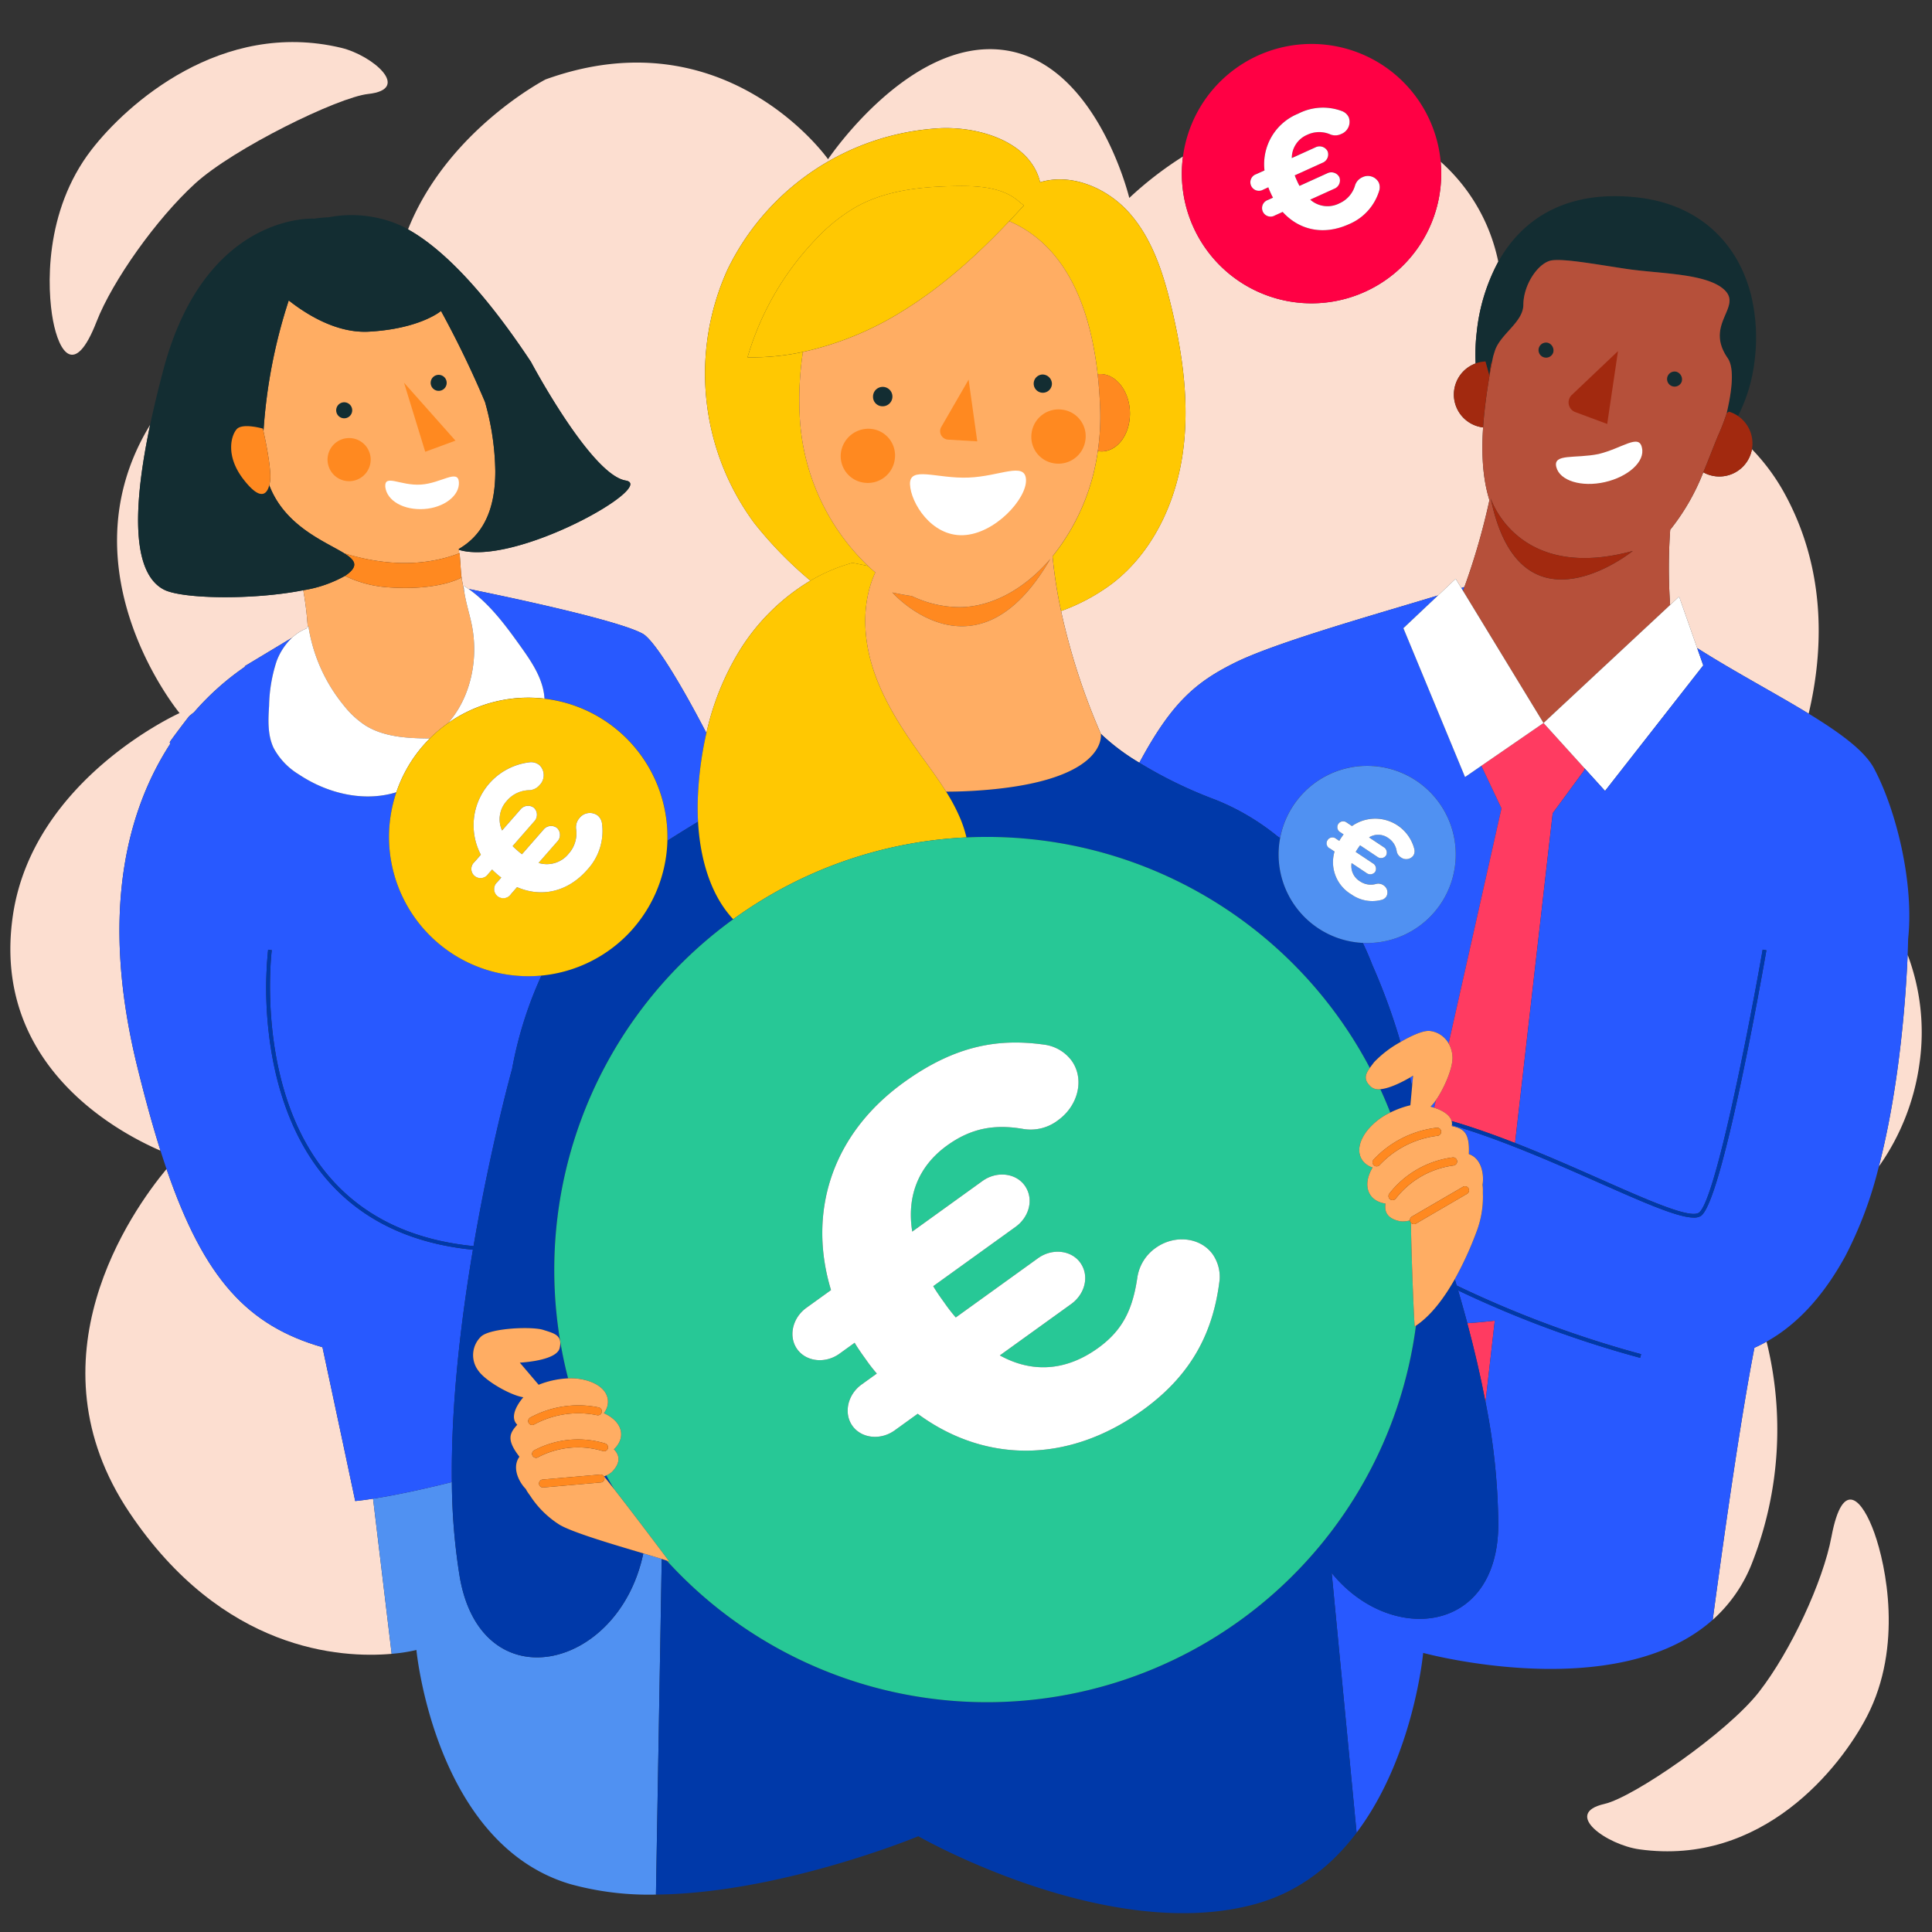
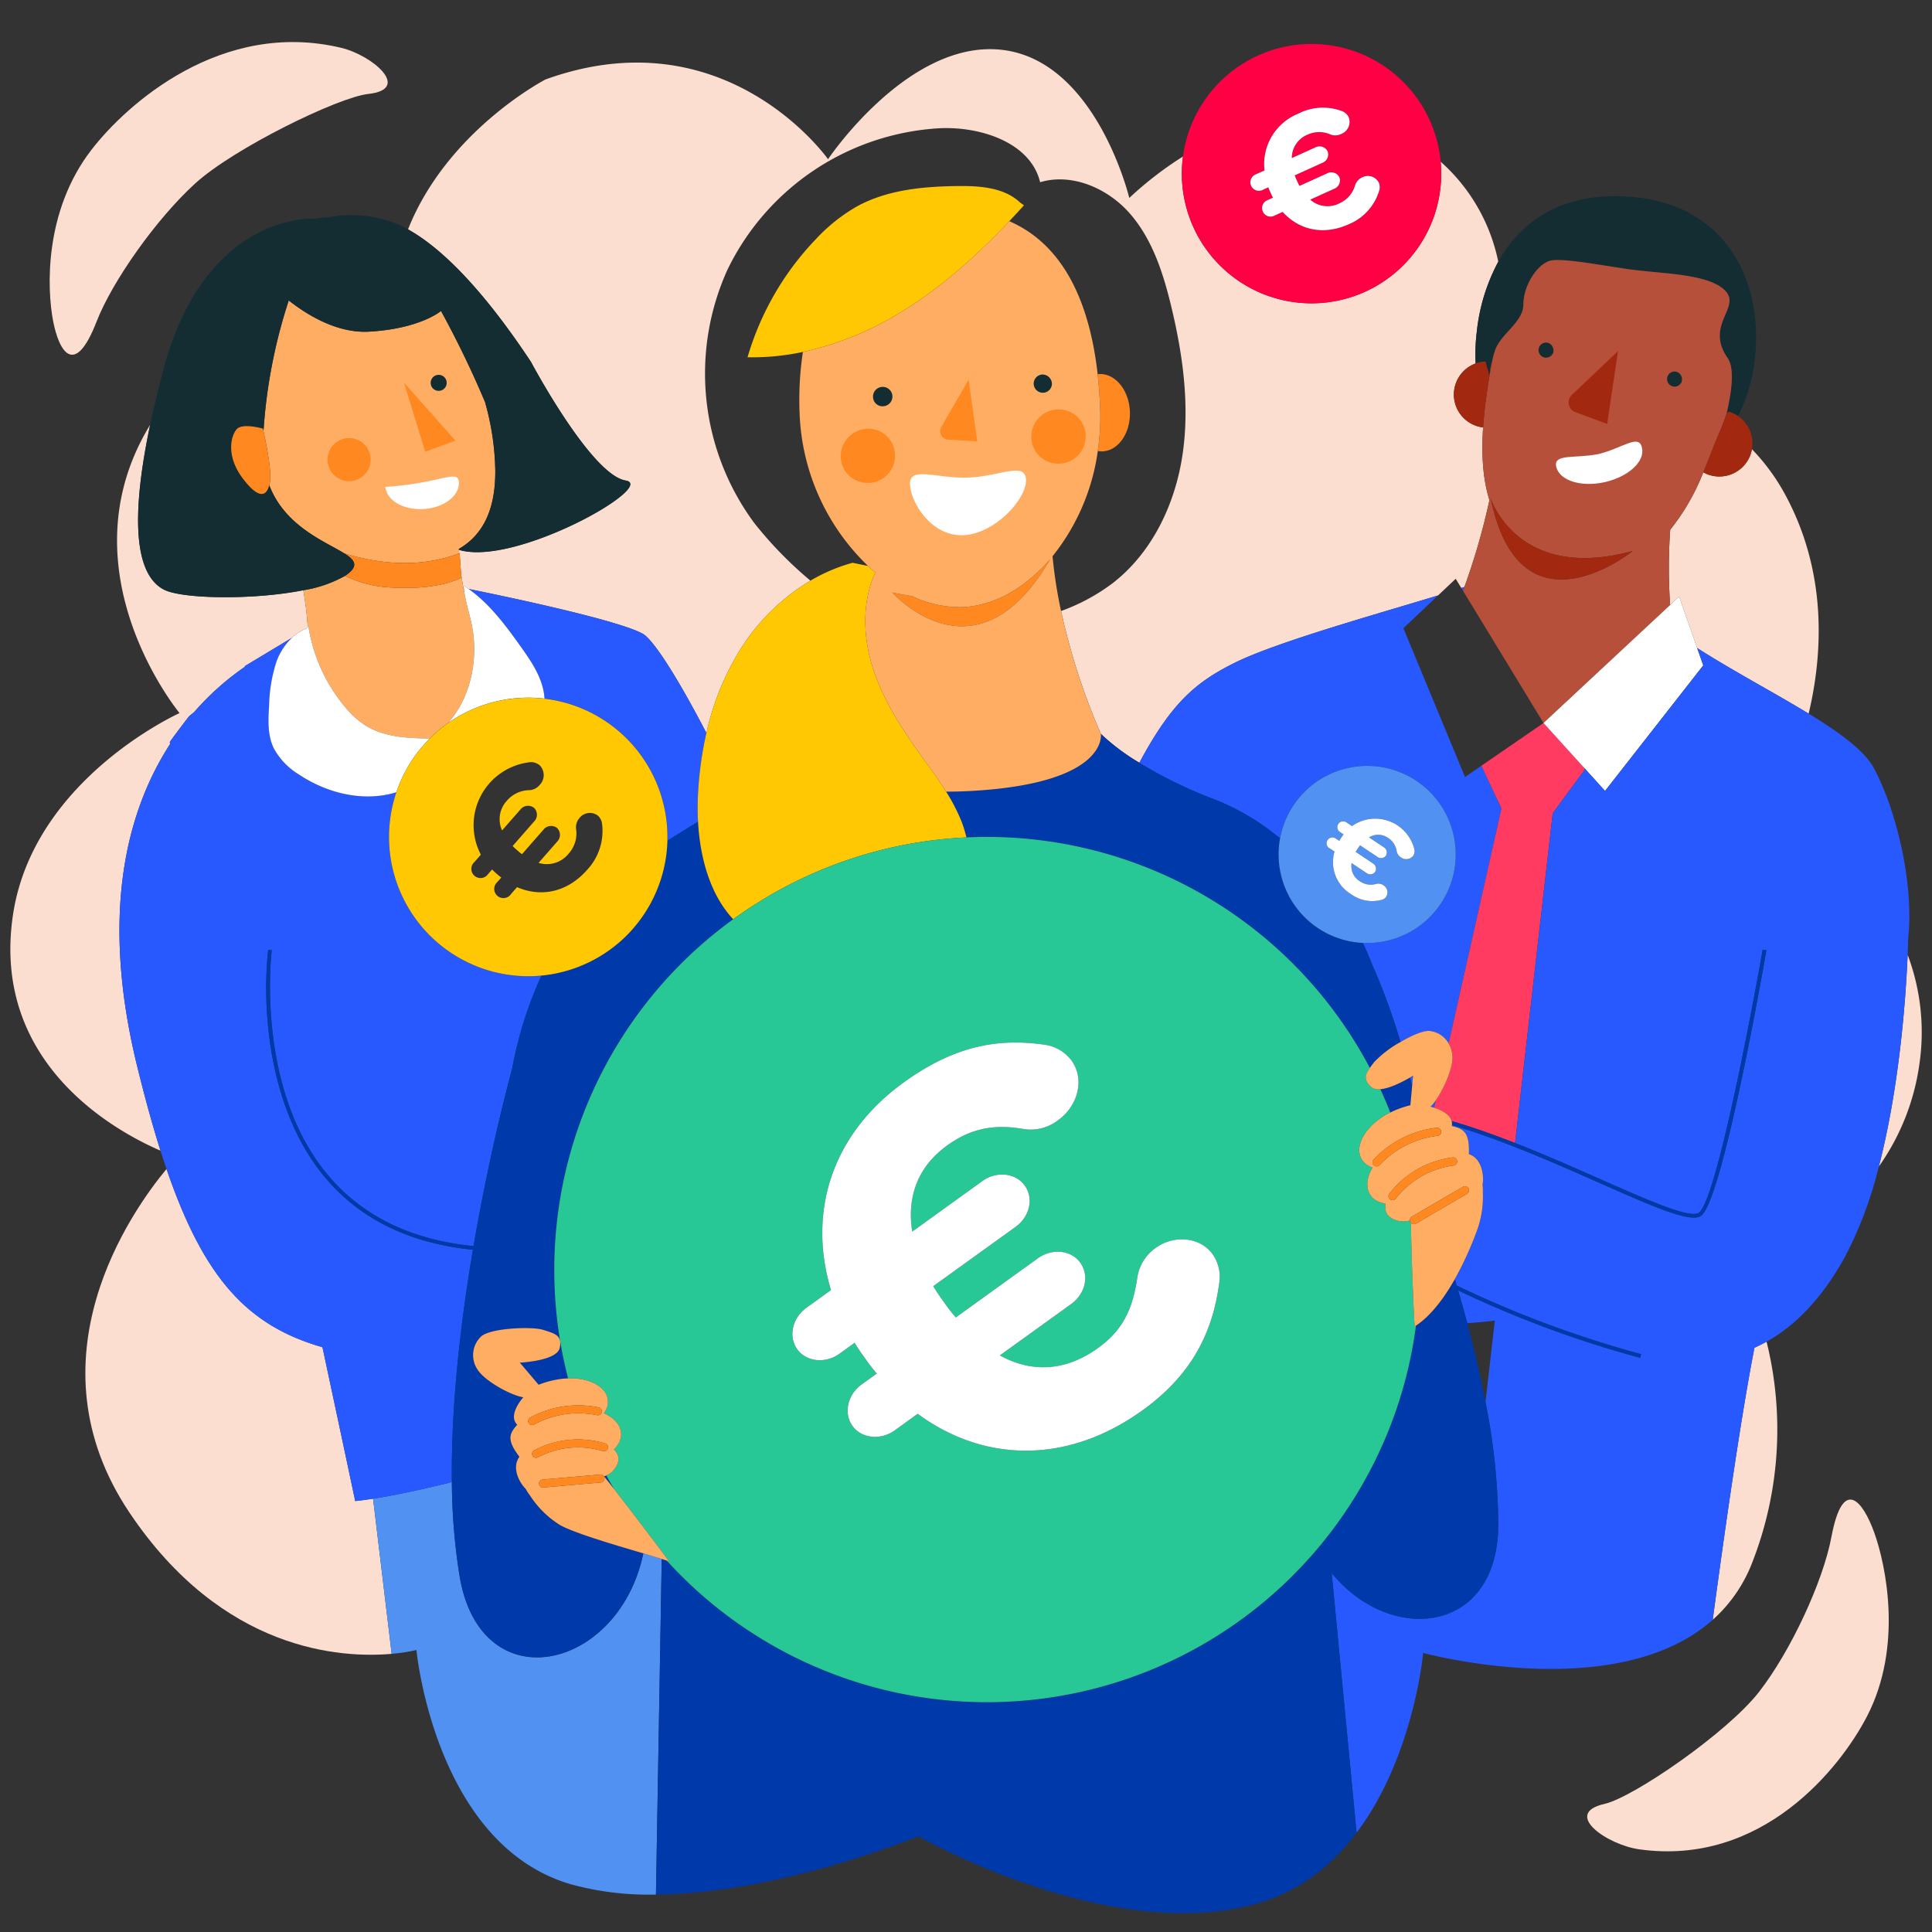
<svg xmlns="http://www.w3.org/2000/svg" id="Calque_1" data-name="Calque 1" viewBox="0 0 400 400">
  <rect x="0" y="0" width="400" height="400" fill="#333333" stroke="none" />
  <defs>
    <style>.cls-1{fill:#fcded0;}.cls-2{fill:#2859ff;}.cls-3{fill:#132d32;}.cls-4{fill:#b6503a;}.cls-5{fill:#a2290f;}.cls-6{fill:#ff3b61;}.cls-7{fill:#fff;}.cls-8{fill:#0039a9;}.cls-9{fill:#5091f2;}.cls-10{fill:#ffad63;}.cls-11{fill:#ff8920;}.cls-12{fill:#ffc802;}.cls-13{fill:#27c896;}.cls-14{fill:#f04;}.cls-15{fill:#122d32;}</style>
  </defs>
  <title>parrainez-un-pro-cest-simple</title>
  <path class="cls-1" d="M355.828,98.651a6.827,6.827,0,0,1-3.181-.861,45.8,45.8,0,0,1-6.848,11.888,111.983,111.983,0,0,0-.017,15.577l1.859-1.733,3.741,10.653c7.579,4.827,16.09,9.313,23.08,13.578,2.885-12.155,3.986-29.165-4.958-45.53A42.629,42.629,0,0,0,362.716,93,6.852,6.852,0,0,1,355.828,98.651Z" />
  <path class="cls-1" d="M73.544,310.778s-2.766-13.123-6.78-31.848c-15.373-4.417-24.479-14.068-32.288-36.9-7.24,8.717-29,39.362-7.668,71.145,19.29,28.74,43.8,30.16,54.281,29.235L77.24,310.29C75.929,310.493,74.693,310.657,73.544,310.778Z" />
  <path class="cls-1" d="M84.724,47.632c5.87,3.329,14.312,10.831,25.22,27.316,0,0,12.4,23.349,19.588,24.541,6.679,1.108-22.9,17.894-34.522,14.346l.059.722.094-.035.31,4.394c.129.918.3,1.9.477,2.806l.072.014c-.018-.169-.041-.337-.054-.507.358.226.707.464,1.051.708,6.8,1.377,30.894,6.393,36.064,9.277,2.217,1.235,7.293,9.231,13.169,20.546a56.007,56.007,0,0,1,6.6-16.616,43.588,43.588,0,0,1,14.937-14.927A81.37,81.37,0,0,1,156.173,108.3a52.086,52.086,0,0,1-5.518-52.553,52.086,52.086,0,0,1,44.038-29.206c8.492-.346,18.7,3.029,20.653,11.185,6.507-1.956,13.875,1.192,18.435,6.319,4.761,5.353,7.035,12.438,8.712,19.4,2.421,10.057,3.86,20.521,2.328,30.751s-6.308,20.266-14.5,26.579a40.628,40.628,0,0,1-10.633,5.729,136.245,136.245,0,0,0,8.242,25.44,44.757,44.757,0,0,0,7.962,5.974c6.683-12.446,11.678-16.7,19.831-20.737,8.686-4.3,30.15-10.273,42.023-13.912l3.641-3.439,1.163,1.91c.224-.076.44-.15.645-.221a140.581,140.581,0,0,0,5.18-17.974c-1.442-4.561-1.658-9.81-1.311-15.051a6.855,6.855,0,0,1-1.549-13.248,38.644,38.644,0,0,1,.231-6.506A39.349,39.349,0,0,1,310.2,54.186a37.849,37.849,0,0,0-11.93-20.71A26.848,26.848,0,1,1,244.923,32.4a73.863,73.863,0,0,0-11.116,8.581s-6.79-28.282-26.218-30.644-36.151,22.626-36.151,22.626-21.1-30.012-58.489-16.516c0,0-20.289,10.482-28.469,31.031.158.094.245.15.245.15Z" />
  <path class="cls-1" d="M35.244,154a.584.584,0,0,1-.079-.366c.064-.21,3.906-5.3,4.081-5.438.21-.16.532-.419.941-.753a55.729,55.729,0,0,1,10.563-9.425l-.109-.078,9.816-5.905a9.513,9.513,0,0,1,3.012-1.922l.242-.331a66.256,66.256,0,0,0-.921-7.578c-10.42,2.062-25.056,1.808-28.826-.118-4.591-2.346-7.858-10.49-2.876-34.128-.119.194-.239.382-.356.58-17.727,29.925,6.447,59.1,6.447,59.1S6.775,161.272,2.659,189.6c-4.438,30.514,21.116,44.539,30.568,48.634-1.642-5.188-3.238-11-4.835-17.508C20.448,188.351,26.662,167.216,35.244,154Z" />
  <path class="cls-1" d="M359.13,303.437v0h0c-1.58,10.4-3.152,21.66-4.531,31.933a30.591,30.591,0,0,0,8.232-11.995,75.622,75.622,0,0,0,2.918-45.6q-1.251.7-2.513,1.262C361.947,285.629,360.535,294.192,359.13,303.437Z" />
  <path class="cls-1" d="M394.955,197.668c-.308,7.5-1.5,26.663-5.966,43.856a48.185,48.185,0,0,0,8.4-21.193A45.589,45.589,0,0,0,394.955,197.668Z" />
  <path class="cls-1" d="M19.988,66.6C23.3,58.1,32.41,45.278,40.4,37.991S70.017,20.13,76.216,19.457c9.114-.991.892-8.015-5.592-9.56C45.837,3.987,26.243,21.548,18.935,31.013,9.063,43.8,9.738,59.875,10.984,66.4S15.481,78.2,19.988,66.6Z" />
  <path class="cls-2" d="M296.179,229.125c.258.066.509.141.756.22l.347-1.542A8.49,8.49,0,0,1,296.179,229.125Z" />
  <path class="cls-2" d="M319.568,149.689l.025-.023-.047-.013Z" />
  <path class="cls-2" d="M303.191,121.52c-.2.071-.421.145-.645.221l.36.59C303,122.068,303.094,121.8,303.191,121.52Z" />
  <path class="cls-2" d="M264.54,173.191s.172.1.487.311a18.345,18.345,0,1,1,17.125,21.717q1.076,2.226,1.968,4.557a129.043,129.043,0,0,1,5.831,15.971c2.332-1.372,4.787-2.449,6.11-2.295a5.148,5.148,0,0,1,3.866,2.583l10.946-48.678-4.169-8.812-3.386,2.331-12.763-30.817,7.186-6.788c-11.874,3.639-33.338,9.608-42.023,13.912-8.153,4.04-13.148,8.292-19.831,20.737a91.024,91.024,0,0,0,15.709,7.642A49.163,49.163,0,0,1,264.54,173.191Z" />
  <polygon class="cls-2" points="319.58 149.703 319.568 149.689 319.552 149.7 319.58 149.703" />
  <path class="cls-2" d="M292.566,222.7s-.237.152-.634.384q.22.895.434,1.809Z" />
  <path class="cls-3" d="M305.511,75.247a6.853,6.853,0,0,1,2.036-.4l.831,2.974a14.148,14.148,0,0,1,.468-2.911l.067.011c.075-.378.153-.748.231-1.118.138-.478.268-.89.361-1.176,1.142-3.494,5.864-5.9,5.887-9.52.028-4.346,3.253-8.917,6.015-9.214s8.462.746,15.314,1.782c6.81,1.03,16.8.87,20.381,4.427s-4.241,7.072.593,14.041c1.662,2.4.561,8.1-.209,11.427h0l.462-.332a6.821,6.821,0,0,1,1.884.9,33.668,33.668,0,0,0,3.442-11.491,37.422,37.422,0,0,0-.718-13.466c-.06-.246-.121-.492-.189-.731-.131-.47-.269-.942-.424-1.4-.222-.705-.483-1.4-.761-2.074-3.555-8.655-11.035-14.776-21.907-16.063-14.331-1.7-23.863,3.937-29.075,13.28a39.349,39.349,0,0,0-4.456,14.555A38.644,38.644,0,0,0,305.511,75.247Z" />
  <path class="cls-4" d="M319.546,149.653l.047.013,26.19-24.412a111.983,111.983,0,0,1,.017-15.577,45.8,45.8,0,0,0,6.848-11.888c1.322-3.132,2.375-6.074,3.374-8.315a41.2,41.2,0,0,0,1.465-3.909c.77-3.327,1.872-9.03.209-11.427-4.834-6.969,2.992-10.491-.593-14.041s-13.571-3.4-20.381-4.427c-6.852-1.037-12.558-2.087-15.314-1.782s-5.987,4.867-6.015,9.214c-.023,3.618-4.744,6.026-5.887,9.52-.094.286-.223.7-.361,1.176-.078.369-.156.74-.231,1.118-.241,1.216-.468,2.47-.68,3.775-.5,3.145-.952,6.473-1.173,9.8-.347,5.241-.132,10.491,1.311,15.051a140.581,140.581,0,0,1-5.18,17.974c-.1.276-.192.547-.285.811Zm-10.909-46.469s5.5,17.428,29.411,10.886C338.048,114.07,314.762,132.952,308.637,103.185Z" />
  <path class="cls-5" d="M308.233,78.691c.211-1.3.438-2.559.68-3.775l-.067-.011a14.148,14.148,0,0,0-.468,2.911l-.831-2.974a6.854,6.854,0,0,0-.487,13.653C307.281,85.164,307.728,81.836,308.233,78.691Z" />
  <path class="cls-5" d="M357.485,85.566h0a41.2,41.2,0,0,1-1.465,3.909c-1,2.241-2.052,5.183-3.374,8.315a6.854,6.854,0,1,0,5.3-12.556Z" />
  <path class="cls-5" d="M338.048,114.07c-23.906,6.543-29.411-10.886-29.411-10.886C314.762,132.952,338.048,114.07,338.048,114.07Z" />
  <path class="cls-6" d="M319.552,149.7,306.7,158.545l4.169,8.812-10.946,48.678a6.008,6.008,0,0,1,.8,2.929c.036,2.311-1.773,6.45-3.444,8.838l-.347,1.542c1.817.585,3.262,1.52,3.61,2.757,4.309,1.25,8.747,2.827,13.134,4.543l7.791-68.269,6.562-8.934.035-.368L319.58,149.7Z" />
-   <polygon class="cls-7" points="303.318 160.876 306.703 158.545 319.552 149.7 319.568 149.689 319.546 149.653 302.905 122.332 302.546 121.742 301.382 119.831 297.741 123.271 290.555 130.059 303.318 160.876" />
  <polygon class="cls-7" points="345.782 125.255 319.592 149.666 319.568 149.689 319.58 149.703 328.067 159.074 332.307 163.754 352.642 137.762 351.383 134.175 347.642 123.522 345.782 125.255" />
-   <path class="cls-6" d="M309.48,273.433c-1.626.2-3.542.376-5.691.528,1.444,5.4,2.731,10.885,3.768,16.325Z" />
  <path class="cls-2" d="M395.058,194.412h0c1.254-11.7-2.5-26.79-7.08-35.36-1.947-3.642-7.088-7.377-13.514-11.3-6.99-4.265-15.5-8.751-23.08-13.578l1.26,3.587-20.335,25.992-4.239-4.681-.035.368-6.562,8.934-7.791,68.269c6.2,2.427,12.3,5.12,17.744,7.529,9.843,4.355,18.343,8.118,20.268,6.932,3.453-2.125,10.735-40.056,13.25-54.491l.772.134c-.932,5.348-9.228,52.326-13.611,55.024a2.7,2.7,0,0,1-1.415.313c-3.316,0-10.364-3.118-19.581-7.2-9.191-4.066-20.227-8.946-30.5-11.957-.007.068-.011.135-.025.2,2.305.534,3.743,1.13,3.534,5.8,2.777.957,3.161,4.507,2.836,6.352a7.859,7.859,0,0,1,.073,1.151c0,.384-.007.764.01,1.135a20.407,20.407,0,0,1-1.439,7.732l-.016.042a70.106,70.106,0,0,1-4.385,9.5q.2.653.392,1.309a222.33,222.33,0,0,0,38.19,14.214l-.206.756a223.4,223.4,0,0,1-37.683-13.956q.987,3.36,1.9,6.785c2.149-.152,4.065-.33,5.691-.528l-1.923,16.853a134.362,134.362,0,0,1,2.649,25.426c-.12,22.835-22.478,24.786-34.492,9.967l4.986,52.034h0l.166,1.734c11.859-15.715,13.783-37.217,13.783-37.217s40.021,10.911,59.95-6.855c1.379-10.273,2.951-21.533,4.531-31.933h0v0c1.405-9.245,2.816-17.808,4.105-24.392q1.261-.562,2.513-1.262c5.81-3.246,11.421-8.777,16.325-17.745a82.416,82.416,0,0,0,6.917-18.515c4.463-17.193,5.658-36.36,5.966-43.856C395.04,195.6,395.058,194.412,395.058,194.412Z" />
  <path class="cls-8" d="M300.6,232.933c10.274,3.011,21.31,7.891,30.5,11.957,9.216,4.078,16.264,7.2,19.581,7.2a2.7,2.7,0,0,0,1.415-.313c4.383-2.7,12.679-49.676,13.611-55.024l-.772-.134c-2.514,14.436-9.8,52.366-13.25,54.491-1.925,1.186-10.425-2.577-20.268-6.932-5.446-2.41-11.54-5.1-17.744-7.529-4.386-1.716-8.825-3.292-13.134-4.543A2.174,2.174,0,0,1,300.6,232.933Z" />
  <path class="cls-9" d="M136.657,342.8l.345-20.04c-.958-.3-2.281-.7-3.809-1.152-5.085,24.342-33.585,30.839-38.018,4.807a126.968,126.968,0,0,1-1.619-19.567c-6.118,1.52-11.693,2.722-16.317,3.437l3.85,32.118a33.16,33.16,0,0,0,5.126-.793S90,381.842,118.144,390.107a61.131,61.131,0,0,0,17.661,2.146l.852-49.449Z" />
  <path class="cls-8" d="M280.7,377.712l-4.986-52.034c12.014,14.819,34.372,12.868,34.492-9.967a134.362,134.362,0,0,0-2.649-25.426c-1.036-5.44-2.324-10.924-3.768-16.325q-.914-3.42-1.9-6.785a223.4,223.4,0,0,0,37.683,13.956l.206-.756a222.33,222.33,0,0,1-38.19-14.214q-.2-.656-.392-1.309c-2.1,3.721-4.819,7.465-8.034,9.614a89.59,89.59,0,0,1-155.108,48.646c-.267-.1-.621-.214-1.047-.349l-.345,20.04h0l-.852,49.449c25.8-.243,54.317-12.075,54.317-12.075s39.458,22.6,70.059,13.956c9.026-2.55,15.724-8.112,20.685-14.687l-.166-1.734Z" />
  <path class="cls-8" d="M201.153,163.754c-1.873.105-3.626.152-5.268.149a38.47,38.47,0,0,1,2.968,5.641,25.125,25.125,0,0,1,1.243,3.833A89.614,89.614,0,0,1,283.609,221.1c.265-.375.571-.768.893-1.2a22.587,22.587,0,0,1,5.449-4.159,129.043,129.043,0,0,0-5.831-15.971q-.889-2.33-1.968-4.557A18.35,18.35,0,0,1,265.027,173.5c-.315-.212-.487-.311-.487-.311a49.163,49.163,0,0,0-12.944-7.63,91.024,91.024,0,0,1-15.709-7.642,44.757,44.757,0,0,1-7.962-5.974S229.643,162.15,201.153,163.754Z" />
  <path class="cls-2" d="M107.756,133.792c2.148,3.01,4.329,6.187,4.873,9.845q.074.5.1,1a28.82,28.82,0,0,1,25.463,29.422c2.1-1.34,4.224-2.649,6.33-3.929a53.285,53.285,0,0,1-.011-5.617,73.538,73.538,0,0,1,1.742-12.753c-5.877-11.315-10.952-19.311-13.169-20.546-5.17-2.884-29.269-7.9-36.064-9.277C101.371,125.019,104.644,129.431,107.756,133.792Z" />
  <path class="cls-2" d="M96.023,121.737l-.072-.014c.074.383.147.75.217,1.09Q96.08,122.277,96.023,121.737Z" />
  <path class="cls-10" d="M95.07,114.557l-.059-.722L95,113.658c4.828-2.8,7.6-7.879,7.549-16.215a54.868,54.868,0,0,0-2.129-14.214,207.473,207.473,0,0,0-9.108-18.844S87.024,68.07,76.4,68.668c-6.611.372-12.847-3.49-16.616-6.462a109.692,109.692,0,0,0-5.23,27.1c.418,1.891,1.709,8.037,1.356,10.357a7.89,7.89,0,0,1-.161.8c3.255,8.51,11.577,11.647,15.5,14.088C77.883,116.61,86.564,117.81,95.07,114.557Z" />
  <path class="cls-10" d="M71.254,146.146a18.749,18.749,0,0,0,4.322,4c3.877,2.459,8.737,2.717,13.41,2.749a28.8,28.8,0,0,1,3.754-3.172c4.721-5.3,6.373-13.256,4.936-20.34-.447-2.2-1.145-4.361-1.508-6.572-.07-.34-.143-.708-.217-1.09-.174-.9-.348-1.888-.477-2.806l.047.67S90.8,122.434,79.9,121.561a23.969,23.969,0,0,1-8.476-2.331,25.959,25.959,0,0,1-8.638,2.976,66.256,66.256,0,0,1,.921,7.578l.136-.186A34.05,34.05,0,0,0,71.254,146.146Z" />
  <path class="cls-11" d="M95.521,119.586l-.047-.67-.31-4.394-.094.035c-8.506,3.254-17.186,2.053-23.826-.015,2.111,1.314,2.946,2.427,1.023,4.069a8.079,8.079,0,0,1-.84.619,23.969,23.969,0,0,0,8.476,2.331C90.8,122.434,95.521,119.586,95.521,119.586Z" />
  <path class="cls-3" d="M33.963,122.088c3.77,1.926,18.405,2.181,28.826.118a25.959,25.959,0,0,0,8.638-2.976,8.079,8.079,0,0,0,.84-.619c1.923-1.642,1.087-2.755-1.023-4.069-3.92-2.441-12.242-5.578-15.5-14.088-.574,2.214-2.076,3.044-5.39-1.279-3.688-4.813-2.525-9-1.338-10.322s5.405-.114,5.405-.114.048.206.127.562a109.692,109.692,0,0,1,5.23-27.1c3.769,2.972,10.005,6.835,16.616,6.462,10.626-.6,14.909-4.283,14.909-4.283a207.473,207.473,0,0,1,9.108,18.844,54.868,54.868,0,0,1,2.129,14.214c.049,8.336-2.721,13.41-7.549,16.215l.014.176c11.624,3.549,41.2-13.238,34.522-14.346-7.183-1.191-19.588-24.541-19.588-24.541-10.908-16.485-19.35-23.987-25.22-27.316h0s-.086-.056-.245-.15A18.971,18.971,0,0,0,81.7,46.171c-.209-.083-.415-.161-.615-.232-.151-.054-.294-.1-.44-.146l-.045-.015c-.124-.04-.248-.081-.368-.117a25.252,25.252,0,0,0-12.188-.678l-.017,0q-1.48.07-2.995.287v0s-22.508-1.4-31.186,31.2c-1.114,4.186-2.026,8-2.76,11.485C26.105,111.6,29.372,119.742,33.963,122.088Z" />
  <path class="cls-11" d="M54.552,89.3c-.079-.356-.127-.562-.127-.562s-4.216-1.211-5.405.114-2.35,5.509,1.338,10.322c3.314,4.323,4.816,3.494,5.39,1.279a7.89,7.89,0,0,0,.161-.8C56.261,97.339,54.97,91.192,54.552,89.3Z" />
  <path class="cls-2" d="M66.764,278.93c4.014,18.725,6.78,31.848,6.78,31.848,1.148-.12,2.385-.285,3.7-.488,4.624-.715,10.2-1.917,16.317-3.437-.2-16.062,1.86-33.326,4.358-48.108-12.657-1.26-22.7-6-29.913-14.159-8.442-9.54-11.388-22.074-12.372-30.909a79.5,79.5,0,0,1-.118-17.048l.754.1c-.038.292-3.605,29.378,12.308,47.358,7.093,8.013,16.985,12.674,29.469,13.908,3.574-20.909,7.977-36.669,7.977-36.669a81.758,81.758,0,0,1,6.088-19.355,28.82,28.82,0,0,1-30.044-37.95q-.462.147-.932.266c-6.548,1.664-13.689-.226-19.255-3.948a14.34,14.34,0,0,1-5.221-5.471c-1.276-2.694-1.132-5.788-.941-8.745a31.48,31.48,0,0,1,1.543-9.194,12.98,12.98,0,0,1,3.2-4.89l-9.816,5.905.109.078a55.729,55.729,0,0,0-10.563,9.425c-.409.334-.731.593-.941.753-.175.133-4.017,5.227-4.081,5.438a.584.584,0,0,0,.079.366c-8.582,13.214-14.8,34.349-6.851,66.728,1.6,6.51,3.193,12.319,4.835,17.508.413,1.3.83,2.563,1.249,3.791C42.285,264.862,51.391,274.513,66.764,278.93Z" />
  <path class="cls-7" d="M87.672,154.291c.424-.485.865-.945,1.314-1.4-4.673-.033-9.533-.29-13.41-2.749a18.749,18.749,0,0,1-4.322-4A34.05,34.05,0,0,1,63.846,129.6l-.136.186-.242.331a9.513,9.513,0,0,0-3.012,1.922,12.98,12.98,0,0,0-3.2,4.89,31.48,31.48,0,0,0-1.543,9.194c-.191,2.957-.335,6.051.941,8.745a14.34,14.34,0,0,0,5.221,5.471c5.566,3.723,12.708,5.612,19.255,3.948q.469-.119.932-.266A28.751,28.751,0,0,1,87.672,154.291Z" />
  <path class="cls-7" d="M97.676,129.384c1.437,7.084-.215,15.035-4.936,20.34a28.861,28.861,0,0,1,19.99-5.087q-.027-.5-.1-1c-.544-3.658-2.725-6.835-4.873-9.845-3.111-4.36-6.384-8.773-10.736-11.854-.344-.244-.693-.481-1.051-.708.013.17.036.338.054.507q.057.54.145,1.076C96.531,125.023,97.229,127.182,97.676,129.384Z" />
  <path class="cls-1" d="M379.182,318.179c-1.731,9.249-8.413,23.66-14.995,32.115s-26,21.821-31.994,23.187c-8.8,2,.554,8.48,7.22,9.405,25.461,3.55,41.638-16.9,47.149-27.573,7.444-14.431,3.9-31.21,1.519-37.9S381.554,305.569,379.182,318.179Z" />
  <path class="cls-8" d="M115.581,315.512a19.952,19.952,0,0,1-5.507-5.367c-.2-.306-.412-.608-.632-.912a7.681,7.681,0,0,1-.59-.96c-1.3-1.291-2.993-4.344-1.313-6.673-2.8-3.615-1.987-4.9-.446-6.627-1.4-1.338-.489-3.639,1.255-5.686-2.446-.331-7.793-3.261-9.357-5.555a5.321,5.321,0,0,1,.621-7.032c1.973-1.768,10.554-2.1,12.872-1.357s3.994,1.085,3.384,3.759-8.252,3.018-8.252,3.018l3.9,4.58a18.852,18.852,0,0,1,6.1-1.326A89.616,89.616,0,0,1,151.8,190.32c-4.772-5.1-6.866-12.69-7.28-20.19-2.105,1.279-4.228,2.589-6.33,3.929a28.827,28.827,0,0,1-26.086,27.91,81.758,81.758,0,0,0-6.088,19.355s-4.4,15.76-7.977,36.669c-12.484-1.234-22.376-5.894-29.469-13.908-15.914-17.98-12.346-47.066-12.308-47.358l-.754-.1a79.5,79.5,0,0,0,.118,17.048c.985,8.835,3.931,21.369,12.372,30.909,7.216,8.154,17.257,12.9,29.913,14.159-2.5,14.782-4.556,32.046-4.358,48.108a126.968,126.968,0,0,0,1.619,19.567c4.433,26.032,32.933,19.535,38.018-4.807-6.029-1.788-15.226-4.482-17.576-6.076Z" />
  <path class="cls-8" d="M127.121,308.268c-.546-.926-1.079-1.856-1.587-2.794q-.218.1-.462.2C125.682,306.437,126.377,307.316,127.121,308.268Z" />
  <path class="cls-8" d="M287.841,230.339a19.255,19.255,0,0,1,4.165-1.511l.359-3.934q-.214-.915-.434-1.809c-1.243.727-4.06,2.249-6.148,2.422Q286.886,227.9,287.841,230.339Z" />
-   <path class="cls-12" d="M179.715,117.17A46.1,46.1,0,0,1,165.553,85.6a66.314,66.314,0,0,1,.685-12.727,50.457,50.457,0,0,1-11.468,1.107,59.354,59.354,0,0,1,14.187-24.5,36.027,36.027,0,0,1,8.4-6.7c6.3-3.476,13.748-4.169,20.946-4.252,4.567-.053,9.583.285,12.906,3.419l.788.571q-1.5,1.656-3.037,3.283c11.373,4.937,16.651,17.037,18.3,31.687.121-.014.24-.034.363-.038,3.316-.128,6.142,3.354,6.313,7.776s-2.383,8.11-5.7,8.237a4.562,4.562,0,0,1-.945-.072,44.611,44.611,0,0,1-9.367,21.787,96.437,96.437,0,0,0,1.765,11.337,40.628,40.628,0,0,0,10.633-5.729c8.194-6.313,12.97-16.349,14.5-26.579s.093-20.694-2.328-30.751c-1.676-6.965-3.95-14.05-8.712-19.4-4.56-5.127-11.928-8.274-18.435-6.319-1.955-8.156-12.161-11.531-20.653-11.185a52.086,52.086,0,0,0-44.038,29.206,52.086,52.086,0,0,0,5.518,52.553,81.37,81.37,0,0,0,11.617,11.921,35.844,35.844,0,0,1,8.724-3.7Z" />
  <path class="cls-11" d="M227.287,93.381a4.562,4.562,0,0,0,.945.072c3.316-.127,5.868-3.815,5.7-8.237s-3-7.9-6.313-7.776c-.123,0-.242.024-.363.038.253,2.25.421,4.559.511,6.913A49.06,49.06,0,0,1,227.287,93.381Z" />
  <path class="cls-11" d="M198.809,125.71a23.167,23.167,0,0,1-10.015-2.3c-1.3-.191-2.647-.436-4.046-.744,0,0,17.347,19.648,32.693-6.926C212.185,121.874,205.508,125.612,198.809,125.71Z" />
  <path class="cls-12" d="M144.522,170.13c.414,7.5,2.508,15.092,7.28,20.19.065-.047.128-.1.193-.143a89.176,89.176,0,0,1,48.1-16.8,25.125,25.125,0,0,0-1.243-3.833,38.47,38.47,0,0,0-2.968-5.641c-1.663-2.661-3.559-5.195-5.389-7.748-4.053-5.656-7.873-11.611-9.908-18.265-1.932-6.317-2.1-13.392.639-19.371q-.767-.648-1.513-1.349l-3.2-.65a35.844,35.844,0,0,0-8.724,3.7,43.588,43.588,0,0,0-14.937,14.927,56.007,56.007,0,0,0-6.6,16.616,73.538,73.538,0,0,0-1.742,12.753A53.285,53.285,0,0,0,144.522,170.13Z" />
  <path class="cls-10" d="M227.287,93.381a49.06,49.06,0,0,0,.48-8.99c-.09-2.354-.258-4.663-.511-6.913-1.645-14.65-6.923-26.751-18.3-31.687-6.707,7.091-13.995,13.67-22.309,18.754a65.234,65.234,0,0,1-20.413,8.323,66.314,66.314,0,0,0-.685,12.727,46.1,46.1,0,0,0,14.161,31.574q.746.7,1.513,1.349c-2.741,5.979-2.571,13.054-.639,19.371,2.035,6.654,5.856,12.609,9.908,18.265,1.829,2.553,3.726,5.088,5.389,7.748,1.642,0,3.4-.043,5.268-.149,28.49-1.6,26.773-11.809,26.773-11.809a136.245,136.245,0,0,1-8.242-25.44,96.437,96.437,0,0,1-1.765-11.337A44.611,44.611,0,0,0,227.287,93.381Zm-42.539,29.284c1.4.309,2.747.553,4.046.744a23.167,23.167,0,0,0,10.015,2.3c6.7-.1,13.376-3.836,18.632-9.971C202.095,142.312,184.748,122.665,184.748,122.665Z" />
  <path class="cls-12" d="M208.96,45.791Q210.5,44.165,212,42.508l-.788-.571c-3.323-3.133-8.339-3.471-12.906-3.419-7.2.083-14.642.776-20.946,4.252a36.027,36.027,0,0,0-8.4,6.7,59.354,59.354,0,0,0-14.187,24.5,50.457,50.457,0,0,0,11.468-1.107,65.234,65.234,0,0,0,20.413-8.323C194.965,59.461,202.253,52.882,208.96,45.791Z" />
  <path class="cls-13" d="M292.907,274.637c-.12-.609-.706-14.315-.78-21.468a.782.782,0,0,1-.217-.495,5.292,5.292,0,0,1-1.982.179c-3.042-.586-3.288-2.331-3.069-3.672-3.541-.5-4.918-3.68-2.675-7.467-2.533-.8-4.173-3.75-1.054-7.722a13.721,13.721,0,0,1,4.712-3.654q-.95-2.436-2.057-4.831a2.462,2.462,0,0,1-1.895-.464c-1.638-1.472-1.248-2.573-.28-3.941A89.614,89.614,0,0,0,200.1,173.377a89.176,89.176,0,0,0-48.1,16.8c-.065.047-.128.1-.193.143a89.616,89.616,0,0,0-34.188,95.051,12.09,12.09,0,0,1,3.9.45c4.73,1.415,5.084,4.7,3.509,6.763,3.926,1.762,4.618,5.08,2.07,7.474.931.948,1.717,2.48-.383,4.663a4.111,4.111,0,0,1-1.181.753c.509.938,1.042,1.868,1.587,2.794,4.836,6.187,11.779,15.463,11.493,15.1a2,2,0,0,0-.565-.256,89.59,89.59,0,0,0,155.108-48.646c-.084.056-.167.116-.251.17C292.924,274.722,292.834,274.683,292.907,274.637ZM190,292.706l-4.773,3.438c-2.928,2.11-6.869,1.671-8.735-.922s-1.036-6.47,1.892-8.579l3.146-2.265a32.6,32.6,0,0,1-2.209-2.837c-.778-1.081-1.711-2.377-2.381-3.535l-3.146,2.266c-2.928,2.11-6.87,1.669-8.738-.923s-1.036-6.47,1.892-8.58l5.1-3.673c-4.713-15.465-.384-31.869,15.13-43.044,10.847-7.814,19.846-9.045,29-7.77a8.428,8.428,0,0,1,5.67,3.3c2.722,3.78,1.428,9.3-2.8,12.351a9.275,9.275,0,0,1-7.088,1.825c-5.852-1.033-10.753-.291-15.85,3.381-6.185,4.455-8.377,10.789-7.246,17.848L203.4,244.515c2.93-2.11,6.871-1.67,8.739.922,1.944,2.7,1.034,6.47-1.894,8.58l-17.031,12.268c.67,1.158,1.524,2.346,2.3,3.425a34.567,34.567,0,0,0,2.364,3.053L214.914,260.5c2.93-2.11,6.871-1.67,8.739.921,1.944,2.7,1.037,6.471-1.893,8.582l-14.753,10.626c6.569,3.631,13.6,3.324,20.324-1.52,5.206-3.751,7.17-8.117,8.136-14.552a9.128,9.128,0,0,1,3.791-6.174c3.9-2.812,9.259-2.241,11.825,1.321a8.242,8.242,0,0,1,1.436,5.2c-1.238,10.4-5.41,19.478-15.933,27.058C220.64,303.443,203.385,302.586,190,292.706Z" />
  <path class="cls-7" d="M236.586,291.957c10.523-7.58,14.7-16.655,15.933-27.058a8.242,8.242,0,0,0-1.436-5.2c-2.566-3.562-7.921-4.133-11.825-1.321a9.128,9.128,0,0,0-3.791,6.174c-.966,6.436-2.93,10.8-8.136,14.552-6.726,4.844-13.755,5.151-20.324,1.52L221.759,270c2.93-2.11,3.837-5.882,1.893-8.582-1.867-2.591-5.809-3.031-8.739-.921l-17.031,12.267a34.567,34.567,0,0,1-2.364-3.053c-.778-1.079-1.632-2.267-2.3-3.425l17.031-12.268c2.928-2.11,3.838-5.881,1.894-8.58-1.868-2.592-5.809-3.033-8.739-.922l-14.535,10.471c-1.131-7.059,1.06-13.393,7.246-17.848,5.1-3.672,10-4.414,15.85-3.381a9.275,9.275,0,0,0,7.088-1.825c4.231-3.049,5.525-8.571,2.8-12.351a8.428,8.428,0,0,0-5.67-3.3c-9.157-1.275-18.156-.044-29,7.77-15.514,11.174-19.843,27.578-15.13,43.044l-5.1,3.673c-2.928,2.11-3.759,5.989-1.892,8.58s5.81,3.033,8.738.923l3.146-2.266c.67,1.158,1.6,2.454,2.381,3.535a32.6,32.6,0,0,0,2.209,2.837l-3.146,2.265c-2.928,2.11-3.759,5.988-1.892,8.579s5.807,3.032,8.735.922L190,292.706C203.385,302.586,220.64,303.443,236.586,291.957Z" />
  <path class="cls-10" d="M292.907,274.637c-.073.046.017.085,0,0Z" />
  <path class="cls-10" d="M300.545,232.1c-.348-1.237-1.793-2.172-3.61-2.757-.246-.079-.5-.154-.756-.22a8.49,8.49,0,0,0,1.1-1.322c1.671-2.388,3.48-6.527,3.444-8.838a6.008,6.008,0,0,0-.8-2.929,5.148,5.148,0,0,0-3.866-2.583c-1.323-.155-3.778.923-6.11,2.295a22.587,22.587,0,0,0-5.449,4.159c-.322.428-.628.821-.893,1.2-.967,1.367-1.357,2.469.28,3.941a2.462,2.462,0,0,0,1.895.464c2.088-.174,4.905-1.7,6.148-2.422.4-.232.634-.384.634-.384l-.2,2.193-.359,3.934a19.255,19.255,0,0,0-4.165,1.511,13.721,13.721,0,0,0-4.712,3.654c-3.119,3.971-1.48,6.925,1.054,7.722-2.243,3.787-.866,6.969,2.675,7.467-.219,1.341.027,3.085,3.069,3.672a5.292,5.292,0,0,0,1.982-.179.838.838,0,0,1,.412-.8l10.587-6.168a.841.841,0,0,1,.846,1.453l-10.587,6.168a.834.834,0,0,1-1.041-.161c.074,7.153.66,20.859.78,21.468.085-.054.167-.113.251-.17,3.215-2.149,5.931-5.893,8.034-9.614a70.106,70.106,0,0,0,4.385-9.5l.016-.042a20.407,20.407,0,0,0,1.439-7.732c-.016-.371-.014-.751-.01-1.135a7.859,7.859,0,0,0-.073-1.151c.325-1.845-.059-5.4-2.836-6.352.209-4.672-1.228-5.268-3.534-5.8.014-.069.017-.137.025-.2A2.174,2.174,0,0,0,300.545,232.1ZM284.4,240.066a21.333,21.333,0,0,1,13.045-6.579.84.84,0,1,1,.189,1.67,19.633,19.633,0,0,0-12,6.053.84.84,0,1,1-1.231-1.144Zm16.573,1.236a18.144,18.144,0,0,0-12.008,6.867.841.841,0,0,1-1.331-1.027,19.836,19.836,0,0,1,13.128-7.508.841.841,0,0,1,.21,1.668Z" />
  <path class="cls-11" d="M284.951,241.477a.838.838,0,0,0,.676-.266,19.633,19.633,0,0,1,12-6.053.84.84,0,1,0-.189-1.67,21.333,21.333,0,0,0-13.045,6.579.841.841,0,0,0,.556,1.411Z" />
  <path class="cls-11" d="M300.758,239.634a19.836,19.836,0,0,0-13.128,7.508.841.841,0,0,0,1.331,1.027,18.144,18.144,0,0,1,12.008-6.867.841.841,0,0,0-.21-1.668Z" />
  <path class="cls-11" d="M292.126,253.169a.834.834,0,0,0,1.041.161l10.587-6.168a.841.841,0,0,0-.846-1.453l-10.587,6.168a.828.828,0,0,0-.195,1.292Z" />
  <path class="cls-10" d="M127.121,308.268c-.744-.952-1.439-1.831-2.049-2.591q.244-.1.462-.2a4.111,4.111,0,0,0,1.181-.753c2.1-2.182,1.313-3.715.383-4.663,2.548-2.394,1.856-5.712-2.07-7.474,1.575-2.064,1.221-5.348-3.509-6.763a12.09,12.09,0,0,0-3.9-.45,18.852,18.852,0,0,0-6.1,1.326l-3.9-4.58s7.642-.344,8.252-3.018-1.065-3.013-3.384-3.759-10.9-.411-12.872,1.357a5.321,5.321,0,0,0-.621,7.032c1.565,2.294,6.912,5.224,9.357,5.555-1.744,2.047-2.659,4.349-1.255,5.686-1.541,1.726-2.354,3.012.446,6.627-1.68,2.329.014,5.382,1.313,6.673a7.681,7.681,0,0,0,.59.96c.22.3.436.607.632.912a19.952,19.952,0,0,0,5.507,5.367l.036.024c2.35,1.594,11.547,4.288,17.576,6.076,1.527.453,2.851.848,3.809,1.152.426.135.78.253,1.047.349a2,2,0,0,1,.565.256C138.9,323.731,131.957,314.455,127.121,308.268Zm-1.79-9.4a.822.822,0,0,1-.485,1.57,17.737,17.737,0,0,0-13.463,1.28.822.822,0,1,1-.772-1.451A19.391,19.391,0,0,1,125.331,298.864ZM109.8,293.482a20.855,20.855,0,0,1,14.13-2.094.822.822,0,1,1-.339,1.608,19.192,19.192,0,0,0-13,1.927.822.822,0,1,1-.79-1.441Zm15.044,13.263a.818.818,0,0,1-.448.182l-11.934,1.038a.822.822,0,0,1-.142-1.637l11.934-1.038a.822.822,0,0,1,.591,1.456Z" />
  <path class="cls-11" d="M110.589,294.923a19.192,19.192,0,0,1,13-1.927.822.822,0,1,0,.339-1.608,20.855,20.855,0,0,0-14.13,2.094.822.822,0,1,0,.79,1.441Z" />
  <path class="cls-11" d="M110.612,300.263a.822.822,0,1,0,.772,1.451,17.737,17.737,0,0,1,13.463-1.28.822.822,0,0,0,.485-1.57A19.391,19.391,0,0,0,110.612,300.263Z" />
  <path class="cls-11" d="M124.251,305.29l-11.934,1.038a.822.822,0,0,0,.142,1.637l11.934-1.038a.822.822,0,0,0-.142-1.638Z" />
  <path class="cls-12" d="M131.07,192.255A28.826,28.826,0,0,0,88.985,152.9c-.448.45-.89.91-1.314,1.4a28.83,28.83,0,0,0,43.4,37.964Zm-24.024-8.578L105.8,185.1a1.9,1.9,0,1,1-2.837-2.482l.822-.939a10.493,10.493,0,0,1-.9-.729c-.323-.282-.709-.621-1-.935l-.822.939a1.9,1.9,0,1,1-2.838-2.482l1.332-1.522A13.122,13.122,0,0,1,109.7,157.81a2.713,2.713,0,0,1,2.018.621,2.894,2.894,0,0,1,.019,4.077,2.986,2.986,0,0,1-2.09,1.088,6.209,6.209,0,0,0-4.724,2.213,5.6,5.6,0,0,0-.974,6.123l3.8-4.34a2.017,2.017,0,0,1,2.807-.346,1.989,1.989,0,0,1,.03,2.828l-4.448,5.085c.294.314.648.625.971.907a11.125,11.125,0,0,0,.963.785l4.449-5.085a2.017,2.017,0,0,1,2.807-.347,1.989,1.989,0,0,1,.03,2.829l-3.853,4.4a5.786,5.786,0,0,0,6.262-1.955,6.253,6.253,0,0,0,1.493-5.155,2.938,2.938,0,0,1,.74-2.212,2.732,2.732,0,0,1,3.8-.446,2.653,2.653,0,0,1,.828,1.525,11.754,11.754,0,0,1-3.029,9.643C117.433,184.816,111.96,185.8,107.046,183.677Z" />
-   <path class="cls-7" d="M121.6,180.055a11.754,11.754,0,0,0,3.029-9.643,2.653,2.653,0,0,0-.828-1.525,2.732,2.732,0,0,0-3.8.446,2.938,2.938,0,0,0-.74,2.212,6.253,6.253,0,0,1-1.493,5.155,5.786,5.786,0,0,1-6.262,1.955l3.853-4.4a1.989,1.989,0,0,0-.03-2.829,2.017,2.017,0,0,0-2.807.347l-4.449,5.085a11.125,11.125,0,0,1-.963-.785c-.322-.282-.677-.592-.971-.907l4.448-5.085a1.989,1.989,0,0,0-.03-2.828,2.017,2.017,0,0,0-2.807.346l-3.8,4.34a5.6,5.6,0,0,1,.974-6.123,6.209,6.209,0,0,1,4.724-2.213,2.986,2.986,0,0,0,2.09-1.088,2.894,2.894,0,0,0-.019-4.077,2.713,2.713,0,0,0-2.018-.621,13.122,13.122,0,0,0-10.144,19.143l-1.332,1.522a1.9,1.9,0,1,0,2.838,2.482l.822-.939c.294.314.681.653,1,.935a10.493,10.493,0,0,0,.9.729l-.822.939A1.9,1.9,0,1,0,105.8,185.1l1.247-1.425C111.96,185.8,117.433,184.816,121.6,180.055Z" />
  <path class="cls-9" d="M298.319,187.072a18.339,18.339,0,1,0-16.167,8.147A18.34,18.34,0,0,0,298.319,187.072Zm-23.472-13.181a1.282,1.282,0,0,1,1.781-.254l.661.44a6.672,6.672,0,0,1,.385-.627c.151-.227.333-.5.506-.71l-.661-.44a1.206,1.206,0,1,1,1.329-2l1.071.713a8.346,8.346,0,0,1,12.914,4.806,1.726,1.726,0,0,1-.224,1.324,1.841,1.841,0,0,1-2.569.351,1.9,1.9,0,0,1-.86-1.227,3.949,3.949,0,0,0-1.788-2.8,3.561,3.561,0,0,0-3.942-.106L286.5,175.4a1.283,1.283,0,0,1,.452,1.742,1.265,1.265,0,0,1-1.781.254l-3.576-2.383c-.174.212-.34.461-.491.687a7.076,7.076,0,0,0-.415.673l3.576,2.383a1.283,1.283,0,0,1,.452,1.741,1.265,1.265,0,0,1-1.781.254l-3.1-2.064a3.68,3.68,0,0,0,1.753,3.787,3.977,3.977,0,0,0,3.375.513,1.869,1.869,0,0,1,1.456.283,1.737,1.737,0,0,1,.6,2.362,1.687,1.687,0,0,1-.893.649,7.476,7.476,0,0,1-6.333-1.109A7.753,7.753,0,0,1,276.3,176.3l-1-.668A1.282,1.282,0,0,1,274.848,173.892Z" />
  <path class="cls-7" d="M275.3,175.633l1,.668a7.753,7.753,0,0,0,3.493,8.876,7.476,7.476,0,0,0,6.333,1.109,1.687,1.687,0,0,0,.893-.649,1.737,1.737,0,0,0-.6-2.362,1.869,1.869,0,0,0-1.456-.283,3.977,3.977,0,0,1-3.375-.513,3.68,3.68,0,0,1-1.753-3.787l3.1,2.064a1.265,1.265,0,0,0,1.781-.254,1.283,1.283,0,0,0-.452-1.741l-3.576-2.383a7.076,7.076,0,0,1,.415-.673c.151-.227.317-.476.491-.687l3.576,2.383a1.265,1.265,0,0,0,1.781-.254,1.283,1.283,0,0,0-.452-1.742l-3.052-2.033a3.561,3.561,0,0,1,3.942.106,3.949,3.949,0,0,1,1.788,2.8,1.9,1.9,0,0,0,.86,1.227,1.841,1.841,0,0,0,2.569-.351,1.726,1.726,0,0,0,.224-1.324,8.346,8.346,0,0,0-12.914-4.806l-1.071-.713a1.206,1.206,0,1,0-1.329,2l.661.44c-.174.212-.355.484-.506.71a6.672,6.672,0,0,0-.385.627l-.661-.44a1.206,1.206,0,1,0-1.329,2Z" />
  <path class="cls-14" d="M247.079,47.032A26.853,26.853,0,1,0,244.923,32.4,26.846,26.846,0,0,0,247.079,47.032Zm30.689-24.068a2.526,2.526,0,0,1,1.471,1.3,2.694,2.694,0,0,1-1.554,3.463,2.78,2.78,0,0,1-2.19.117,5.781,5.781,0,0,0-4.857.056,5.213,5.213,0,0,0-3.185,4.815l4.89-2.217a1.878,1.878,0,0,1,2.513.788,1.852,1.852,0,0,1-1.064,2.409l-5.73,2.6c.128.38.309.779.474,1.142a10.358,10.358,0,0,0,.514,1.037l5.73-2.6a1.878,1.878,0,0,1,2.513.787,1.852,1.852,0,0,1-1.064,2.409l-4.963,2.25a5.387,5.387,0,0,0,6.061.755,5.822,5.822,0,0,0,3.251-3.794,2.736,2.736,0,0,1,1.479-1.59,2.543,2.543,0,0,1,3.4,1.088,2.47,2.47,0,0,1,.115,1.612,10.944,10.944,0,0,1-6.282,7.008c-5.365,2.432-10.384,1.159-13.731-2.535l-1.606.728a1.766,1.766,0,1,1-1.449-3.2l1.058-.48a9.775,9.775,0,0,1-.481-.964c-.165-.364-.362-.8-.49-1.179l-1.058.48a1.766,1.766,0,1,1-1.449-3.2l1.715-.777a11.279,11.279,0,0,1,6.991-11.752A11.167,11.167,0,0,1,277.768,22.965Z" />
  <path class="cls-7" d="M268.787,23.532A11.279,11.279,0,0,0,261.8,35.284l-1.715.777a1.766,1.766,0,1,0,1.449,3.2l1.058-.48c.128.38.326.816.49,1.179a9.775,9.775,0,0,0,.481.964l-1.058.48a1.766,1.766,0,1,0,1.449,3.2l1.606-.728c3.347,3.694,8.366,4.967,13.731,2.535a10.944,10.944,0,0,0,6.282-7.008,2.47,2.47,0,0,0-.115-1.612,2.543,2.543,0,0,0-3.4-1.088,2.736,2.736,0,0,0-1.479,1.59,5.822,5.822,0,0,1-3.251,3.794,5.387,5.387,0,0,1-6.061-.755l4.963-2.25a1.852,1.852,0,0,0,1.064-2.409,1.878,1.878,0,0,0-2.513-.787l-5.73,2.6a10.358,10.358,0,0,1-.514-1.037c-.165-.363-.345-.763-.474-1.142l5.73-2.6a1.852,1.852,0,0,0,1.064-2.409,1.878,1.878,0,0,0-2.513-.788l-4.89,2.217a5.213,5.213,0,0,1,3.185-4.815,5.781,5.781,0,0,1,4.857-.056,2.78,2.78,0,0,0,2.19-.117,2.694,2.694,0,0,0,1.554-3.463,2.526,2.526,0,0,0-1.471-1.3A11.167,11.167,0,0,0,268.787,23.532Z" />
-   <path class="cls-15" d="M72.863,84.515a1.658,1.658,0,1,1-2.034-1.168,1.659,1.659,0,0,1,2.034,1.168" />
  <path class="cls-15" d="M92.424,78.832a1.658,1.658,0,1,1-2.034-1.168,1.659,1.659,0,0,1,2.034,1.168" />
  <polygon class="cls-11" points="83.648 79.236 88.038 93.532 94.299 91.229 83.648 79.236" />
  <path class="cls-11" d="M72.743,99.6a4.464,4.464,0,1,1,3.978-4.9,4.465,4.465,0,0,1-3.978,4.9" />
-   <path class="cls-7" d="M95.008,99.815c.181,2.771-3.054,5.3-7.211,5.573s-7.683-1.662-8.028-4.577c-.181-2.771,3.079-.2,7.389-.483C91.313,100.056,94.827,97.044,95.008,99.815Z" />
+   <path class="cls-7" d="M95.008,99.815c.181,2.771-3.054,5.3-7.211,5.573s-7.683-1.662-8.028-4.577C91.313,100.056,94.827,97.044,95.008,99.815Z" />
  <path class="cls-3" d="M182.712,84.113a2.007,2.007,0,1,0-1.96-1.93,1.947,1.947,0,0,0,1.96,1.93" />
  <path class="cls-3" d="M217.791,79.467a1.888,1.888,0,1,1-1.96-1.929,1.964,1.964,0,0,1,1.96,1.929" />
  <path class="cls-7" d="M212.422,99.365c.149,3.886-6.422,11.187-13.015,11.44s-10.86-6.751-11-10.52c-.149-3.886,5.5-1.154,12.091-1.406s11.78-3.4,11.929.486" />
  <path class="cls-11" d="M213.582,89.651a5.537,5.537,0,0,0,4.84,6.3,5.624,5.624,0,0,0,6.3-4.84,5.537,5.537,0,0,0-4.841-6.3,5.62,5.62,0,0,0-6.3,4.84" />
  <path class="cls-11" d="M174.115,93.64a5.537,5.537,0,0,0,4.84,6.3,5.621,5.621,0,0,0,6.3-4.84,5.536,5.536,0,0,0-4.84-6.3,5.75,5.75,0,0,0-6.3,4.84" />
  <path class="cls-11" d="M200.542,78.6,194.9,88.362a1.753,1.753,0,0,0,1.4,2.659l6.028.358Z" />
  <path class="cls-3" d="M321.566,73.019a1.561,1.561,0,1,1-1.066-2.04,1.663,1.663,0,0,1,1.066,2.04" />
  <path class="cls-3" d="M348.178,79.015a1.561,1.561,0,1,1-1.066-2.04,1.664,1.664,0,0,1,1.066,2.04" />
  <path class="cls-7" d="M339.943,92.693c.7,2.855-2.84,6.021-7.665,7.12s-9.363-.268-10.063-3.123S326.055,95,330.979,94c4.927-1.2,8.364-4.264,8.965-1.311" />
  <path class="cls-5" d="M334.988,72.695l-9.57,9.08a2.137,2.137,0,0,0,.732,3.546l6.605,2.457Z" />
</svg>